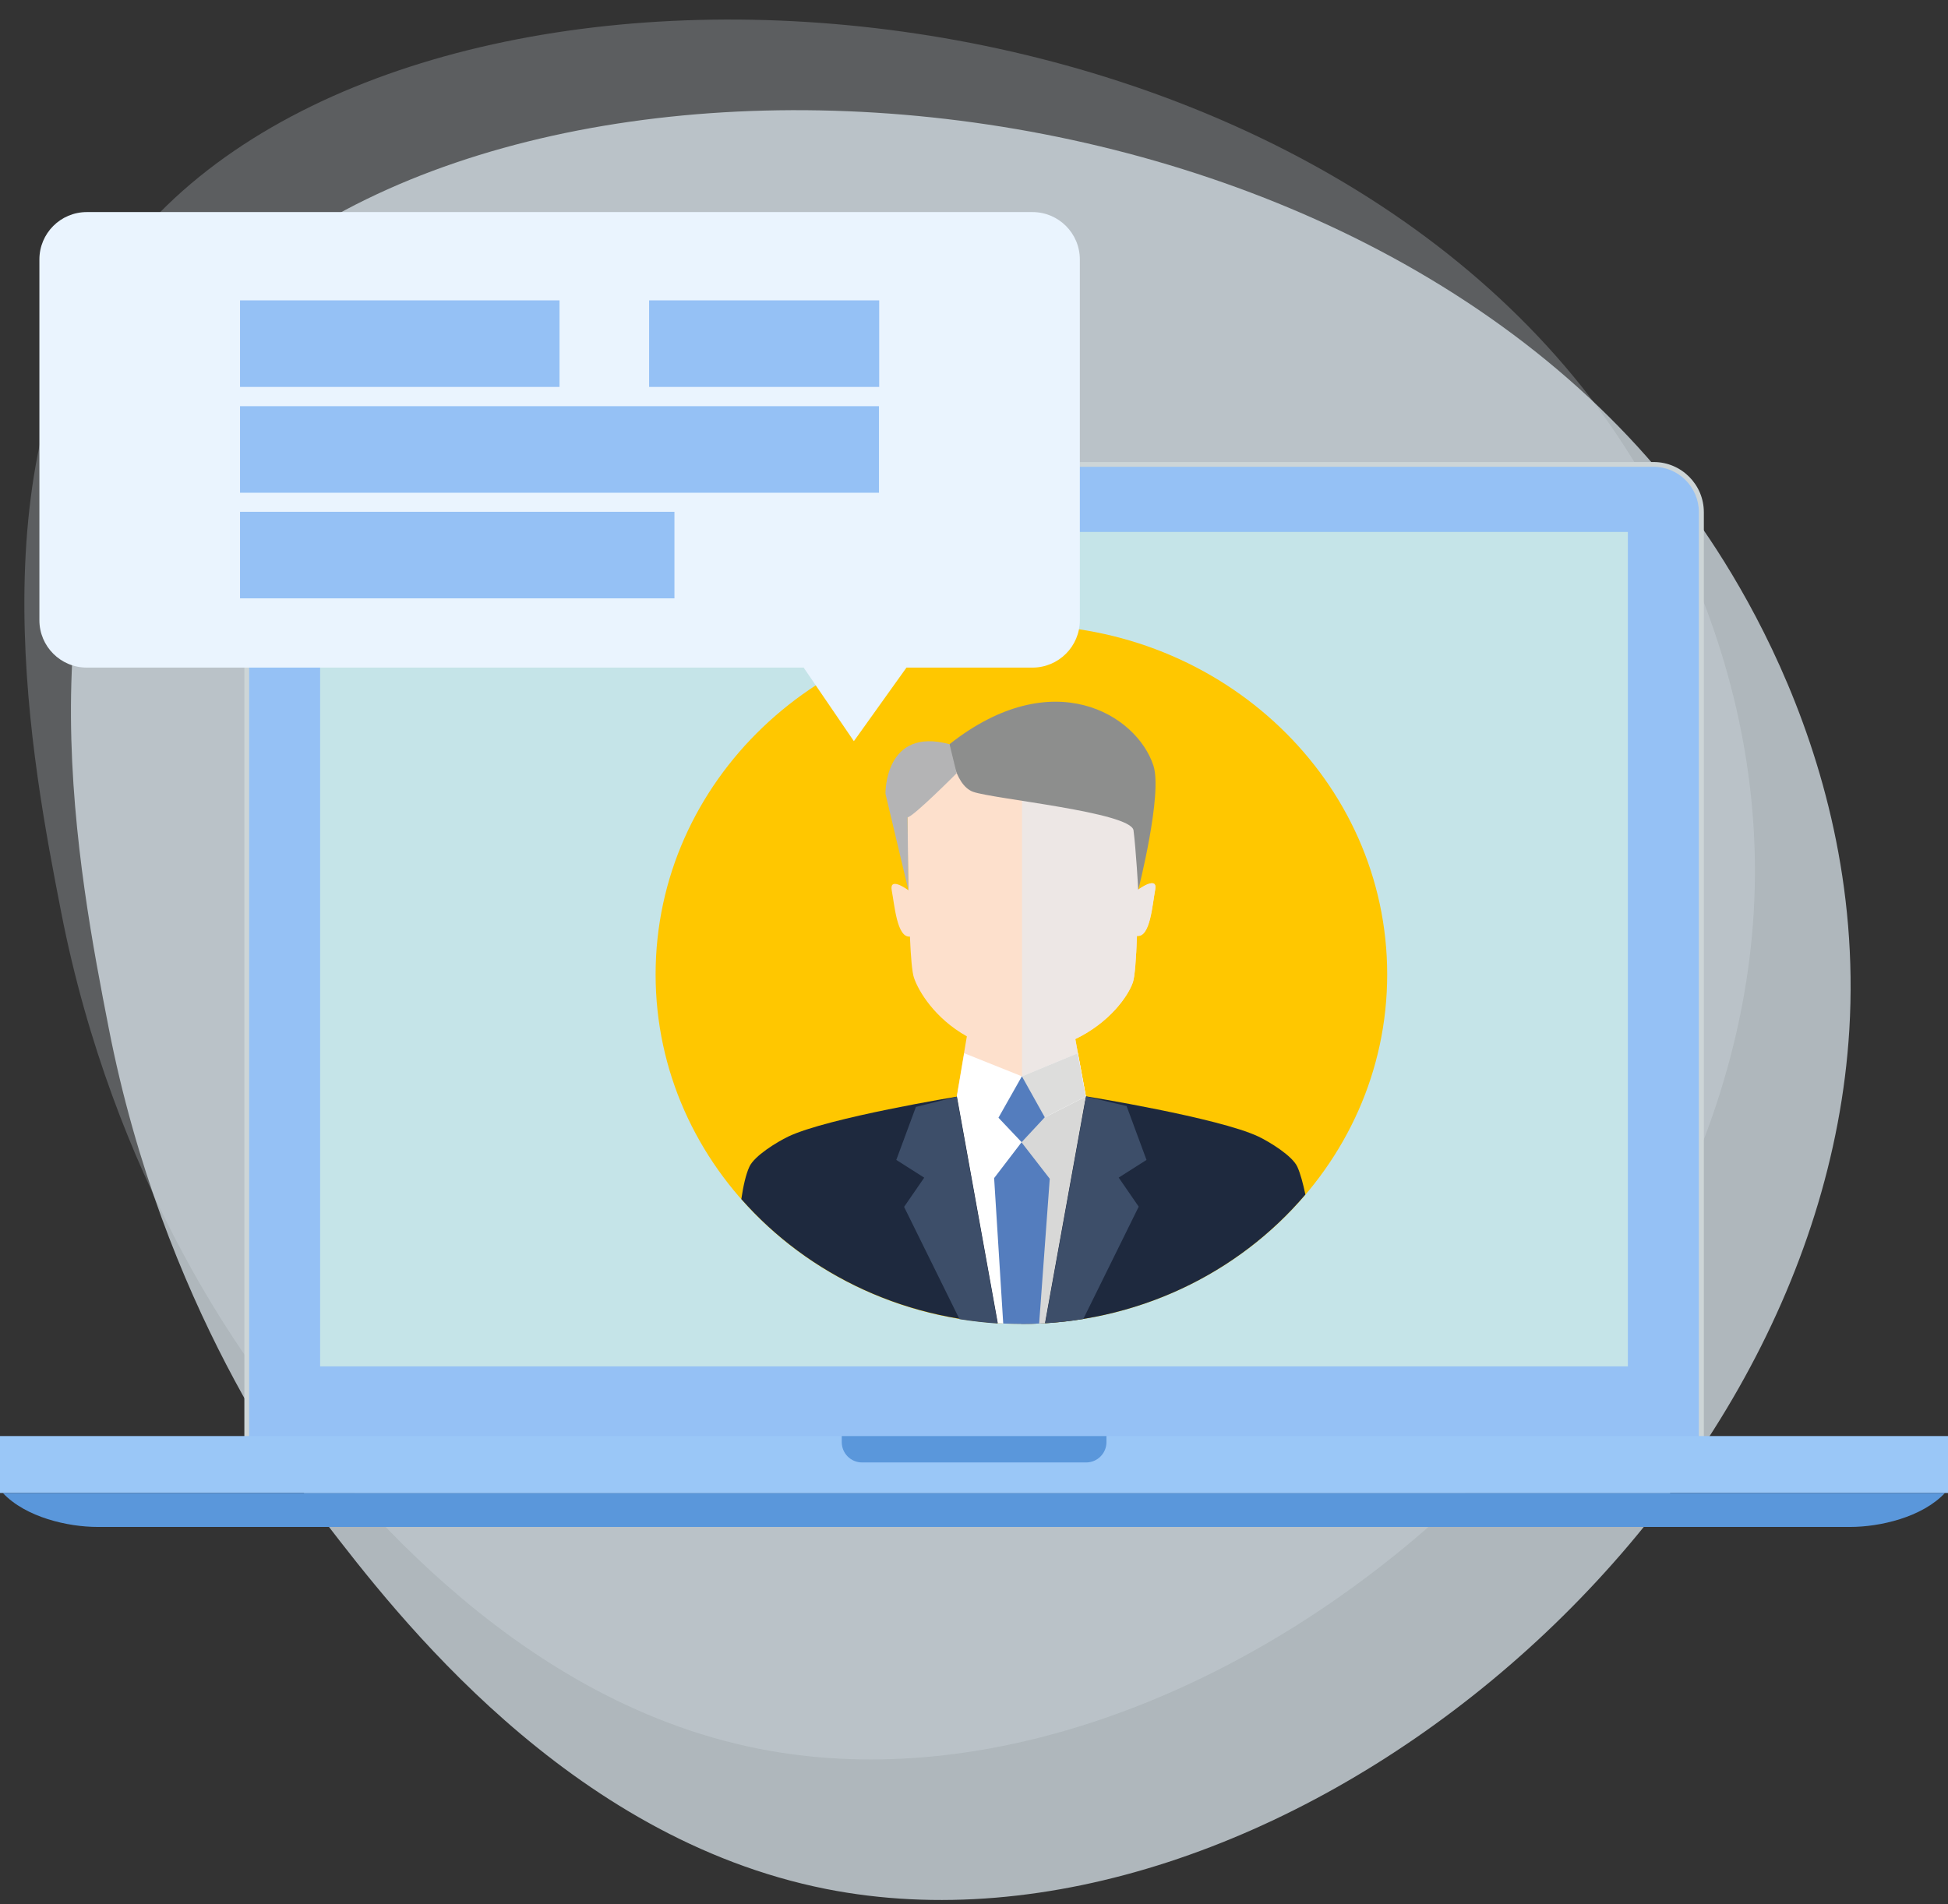
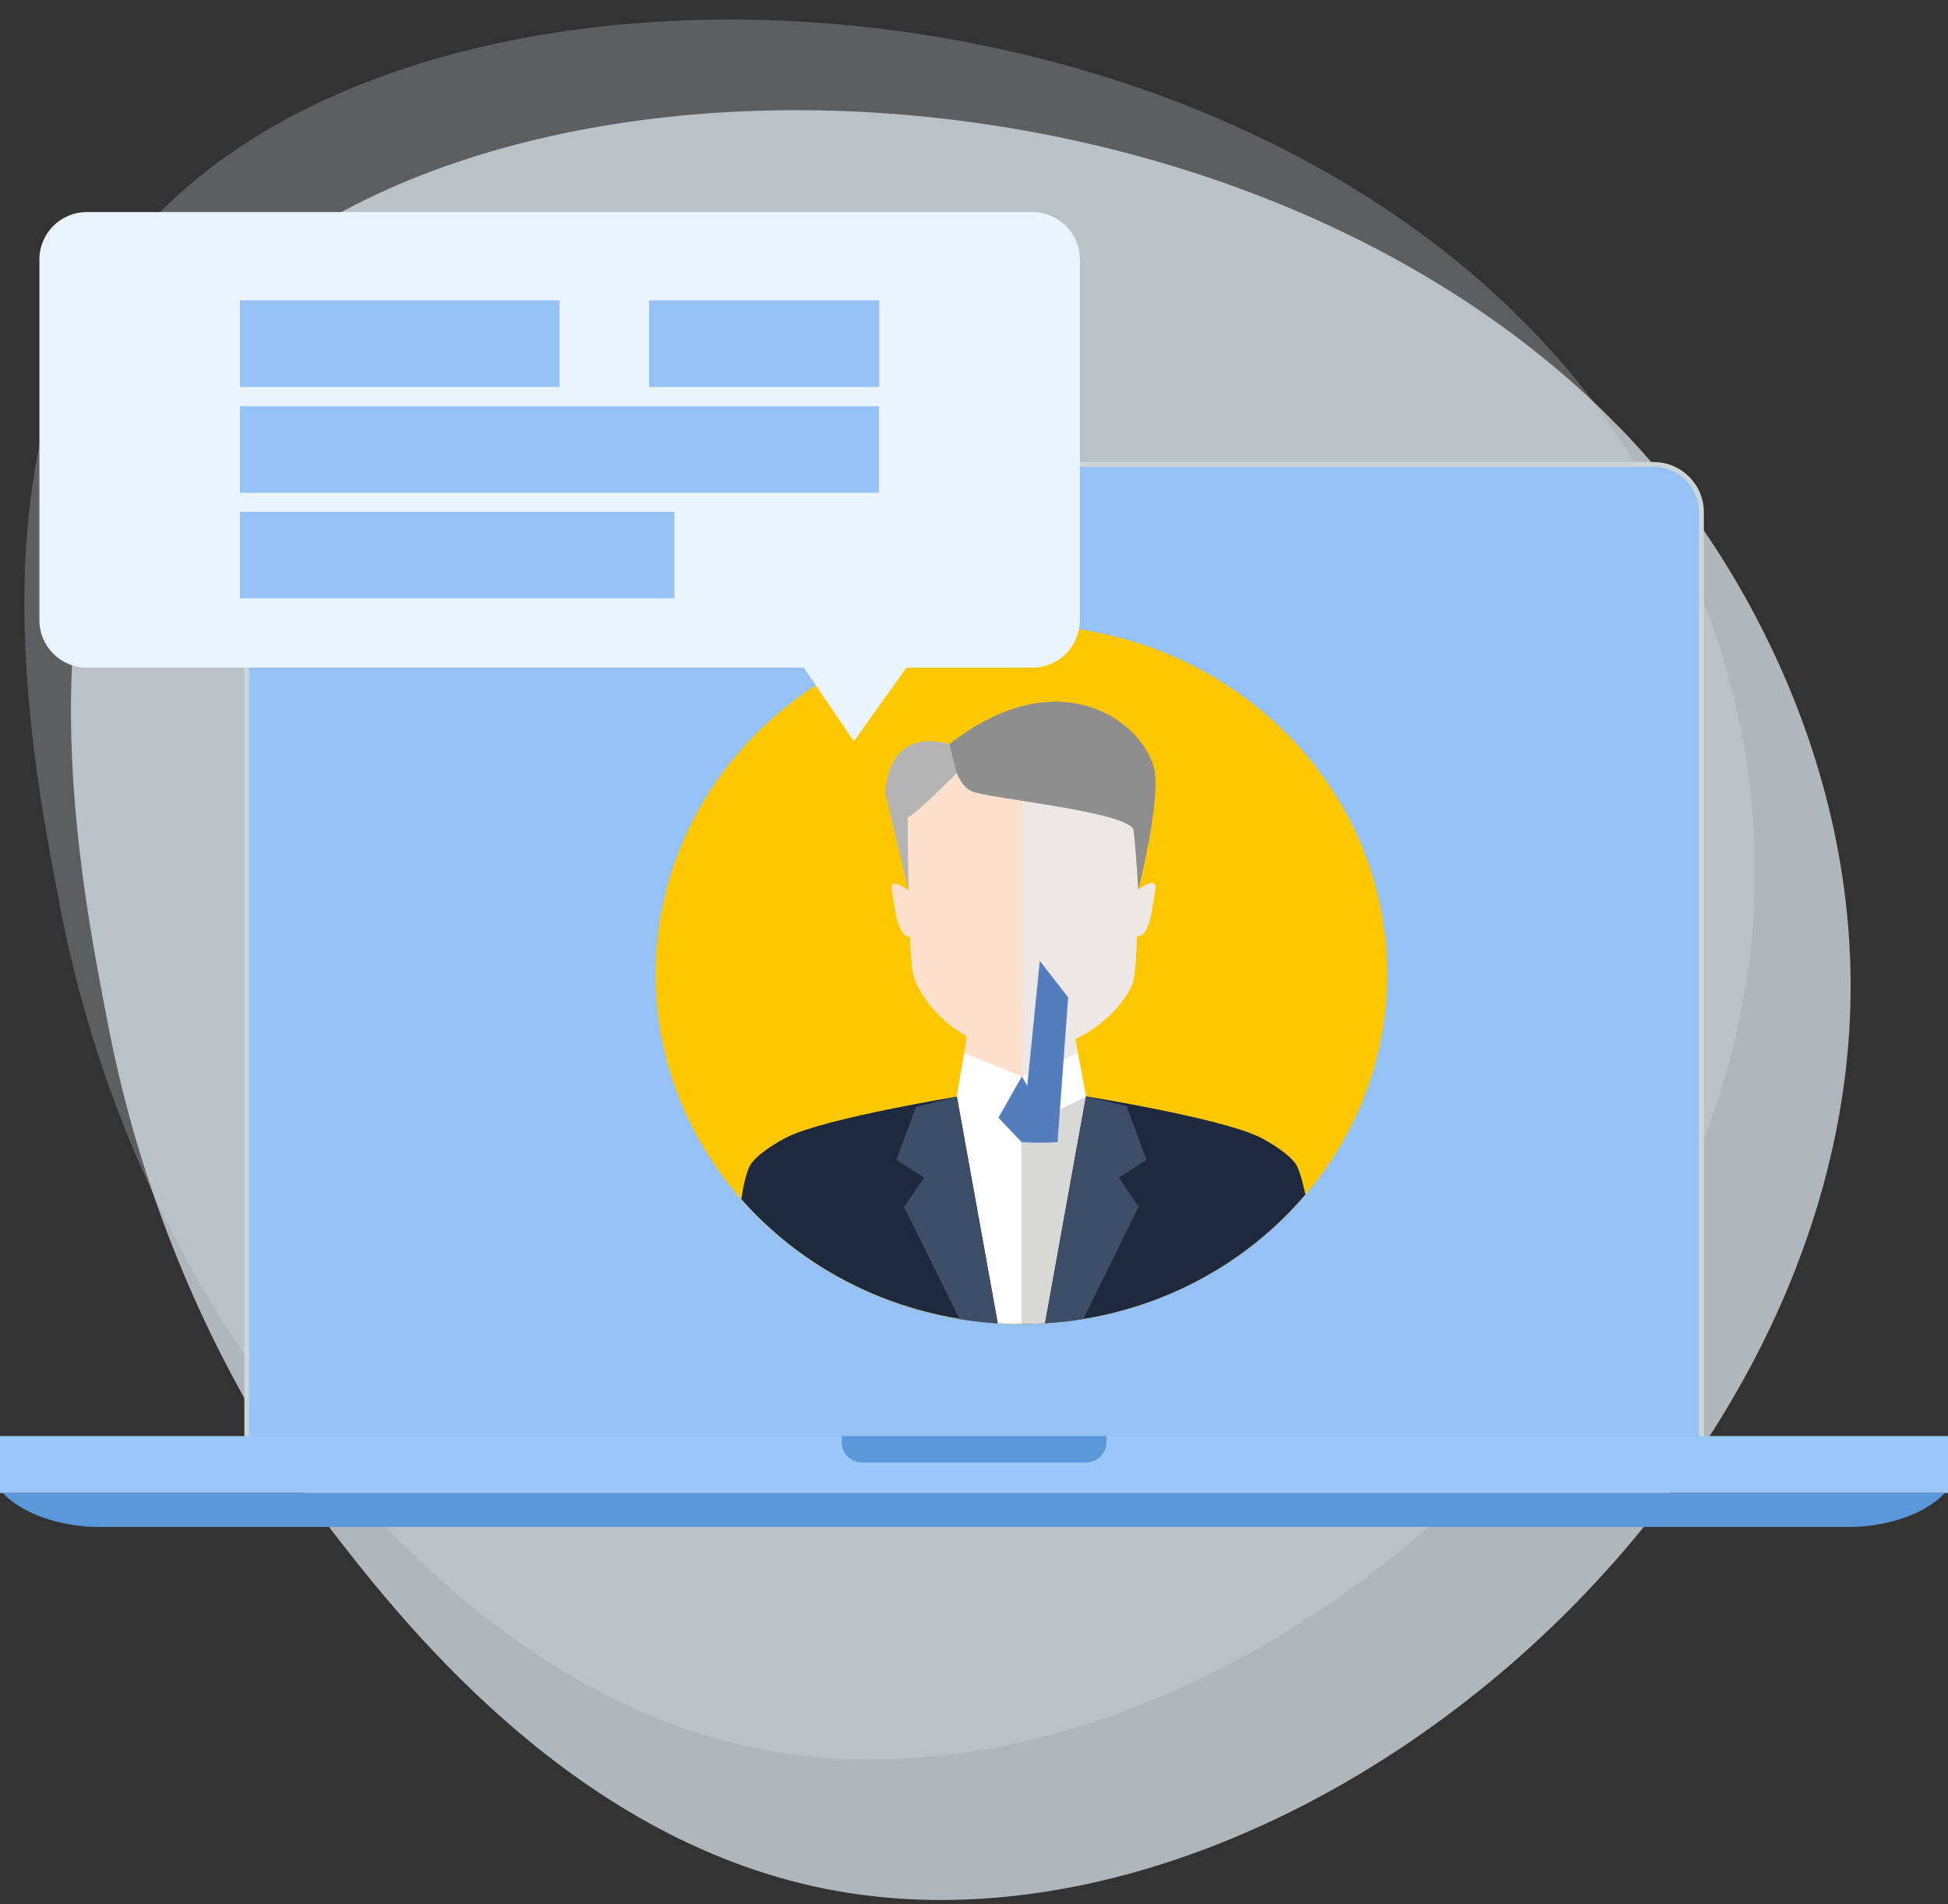
<svg xmlns="http://www.w3.org/2000/svg" id="a" viewBox="0 0 90 88">
  <rect x="0" y="0" width="90" height="88" fill="#333333" stroke="none" />
  <path d="m73.12,17.92C56.41-3.11,16.86-4.29,5.23,12.4c-6.41,9.19-3.73,22.94-2.41,29.72,2.43,12.48,8.43,20.51,9.74,22.22,3.18,4.14,10.89,14.18,22.5,16.47,19.84,3.92,44.59-16.05,45.96-38.59.79-12.99-6.46-22.48-7.9-24.3h0Z" fill="#dce7ee" isolation="isolate" opacity=".24" stroke-width="0" />
  <path d="m77.33,22.6C60.15.96,19.46-.25,7.5,16.92c-6.59,9.46-3.84,23.59-2.48,30.57,2.5,12.83,8.67,21.1,10.01,22.85,3.27,4.25,11.2,14.58,23.14,16.95,20.4,4.03,45.86-16.51,47.27-39.69.81-13.36-6.64-23.12-8.12-24.99h0Z" fill="#dce7ee" isolation="isolate" opacity=".73" stroke-width="0" />
  <path d="m13.61,21.35h62.79c1.28,0,2.32,1.04,2.32,2.32v42.97c0,1.28-1.04,2.32-2.32,2.32H13.61c-1.28,0-2.31-1.04-2.32-2.31V23.67c0-1.28,1.04-2.32,2.32-2.32Z" fill="#cdd5d7" stroke-width="0" />
  <path d="m13.6,21.57h62.79c1.16,0,2.1.94,2.1,2.1v42.97c0,1.16-.94,2.1-2.1,2.1H13.61c-1.16,0-2.1-.94-2.1-2.1V23.67c0-1.16.94-2.1,2.1-2.1h0Z" fill="#95c1f5" stroke-width="0" />
-   <path d="m75.21,24.58H14.79v38.56h60.42V24.58h0Z" fill="#c5e4e8" stroke-width="0" />
  <path d="m90,66.36H0v2.63h90v-2.63Z" fill="#9ac7f7" stroke-width="0" />
  <path d="m.13,68.99c1.06,1.13,3.02,1.57,4.37,1.57h80.99c1.35,0,3.31-.44,4.37-1.57H.13Z" fill="#5a97db" stroke-width="0" />
  <path d="m38.89,66.36v.28c0,.52.42.94.94.94h10.35c.52,0,.94-.42.94-.94v-.28h-12.23Z" fill="#5a97db" stroke-width="0" />
  <path d="m47.19,61.18c9.33,0,16.9-7.23,16.9-16.15s-7.56-16.15-16.9-16.15-16.9,7.23-16.9,16.15,7.57,16.15,16.9,16.15Z" fill="#ffc700" stroke-width="0" />
  <path d="m52.58,41.13l.02-4.82c-2.27-2.76-8.41-2.76-10.68,0,0,0,0,2.48.05,4.83-.08-.06-.89-.64-.77.01.13.67.24,2.19.84,2.13.04.94.1,1.67.19,1.91.21.62.96,1.87,2.44,2.7l-.47,2.78h5.97l-.49-2.65c1.58-.76,2.44-1.98,2.66-2.62.09-.26.15-1.09.19-2.15.62.09.71-1.45.84-2.13.13-.68-.78,0-.78,0Z" fill="#fde0cc" stroke-width="0" />
  <path d="m52.58,41.12c.04-2.37.03-4.82.03-4.82-1.15-1.39-3.27-2.08-5.39-2.07v16.43h2.95s-.49-2.65-.49-2.65c1.58-.76,2.44-1.98,2.66-2.62h0c.09-.26.15-1.09.19-2.15.61.08.71-1.45.84-2.13.13-.66-.75-.03-.79,0Z" fill="#ede7e5" stroke-width="0" />
  <path d="m43.87,34.38s.17,1.88,1.09,2.21c.92.33,7.29.94,7.41,1.78.11.85.22,2.75.22,2.75,0,0,1.13-4.42.7-5.74-.77-2.36-4.65-4.75-9.41-1h0Z" fill="#8d8e8d" stroke-width="0" />
  <path d="m44.2,35.73s-2,2.01-2.27,2.04l.04,3.37-1.06-4.46s-.06-3.11,2.96-2.29l.33,1.35Z" fill="#b4b4b5" stroke-width="0" />
  <path d="m47.19,61.18c5.3,0,10.02-2.33,13.12-5.98-.11-.52-.23-.97-.37-1.28-.23-.51-1.28-1.15-1.8-1.4-1.84-.87-7.97-1.86-7.97-1.86h-5.87s-6.06.99-7.88,1.86c-.52.25-1.57.89-1.8,1.4-.16.35-.28.88-.37,1.49,3.1,3.52,7.74,5.76,12.94,5.76Z" fill="#1e293e" stroke-width="0" />
  <path d="m50.17,50.67l-.37-2-2.58,1.07-2.67-1.07h0l-.34,2,1.89,10.48c.36.02.72.03,1.09.03l2.98-10.51Z" fill="#fff" stroke-width="0" />
-   <path d="m47.21,49.74l2.58-1.07.37,2-2.98,1.52.03-2.45Z" fill="#dddddc" stroke-width="0" />
  <path d="m47.19,52.19v8.99c.37,0,.73-.01,1.09-.03l1.89-10.48-2.98,1.52Z" fill="#d8d8d7" stroke-width="0" />
  <path d="m42.32,51.14l-.91,2.46,1.29.82-.93,1.35,2.56,5.19c.58.09,1.17.16,1.76.2l-1.89-10.48-1.88.47h0Z" fill="#3d4e69" stroke-width="0" />
  <path d="m51.68,54.42l1.29-.82-.92-2.49-1.87-.44-1.89,10.48c.59-.04,1.18-.1,1.76-.2l2.56-5.19-.93-1.35h0Z" fill="#3d4e69" stroke-width="0" />
-   <path d="m47.2,52.78l-1.27,1.66.42,6.72c.55.03,1.11.03,1.66,0l.49-6.69-1.31-1.69h0Z" fill="#547dbe" stroke-width="0" />
+   <path d="m47.2,52.78c.55.03,1.11.03,1.66,0l.49-6.69-1.31-1.69h0Z" fill="#547dbe" stroke-width="0" />
  <path d="m47.21,49.74l-1.08,1.91,1.07,1.13,1.07-1.15-1.06-1.9h0Z" fill="#547dbe" stroke-width="0" />
  <path d="m47.69,9.8H4.01c-1.21,0-2.19.98-2.19,2.19v16.67c0,1.21.98,2.19,2.19,2.19h33.12l2.32,3.4,2.43-3.4h5.82c1.21,0,2.19-.98,2.19-2.19V11.99c0-1.21-.98-2.19-2.19-2.19h0Z" fill="#eaf4fe" stroke-width="0" />
  <rect x="11.09" y="23.65" width="20.07" height="4" fill="#95c1f5" stroke-width="0" />
  <rect x="11.09" y="18.77" width="29.52" height="4" fill="#95c1f5" stroke-width="0" />
  <rect x="29.99" y="13.88" width="10.63" height="4" fill="#95c1f5" stroke-width="0" />
  <rect x="11.09" y="13.88" width="14.76" height="4" fill="#95c1f5" stroke-width="0" />
</svg>